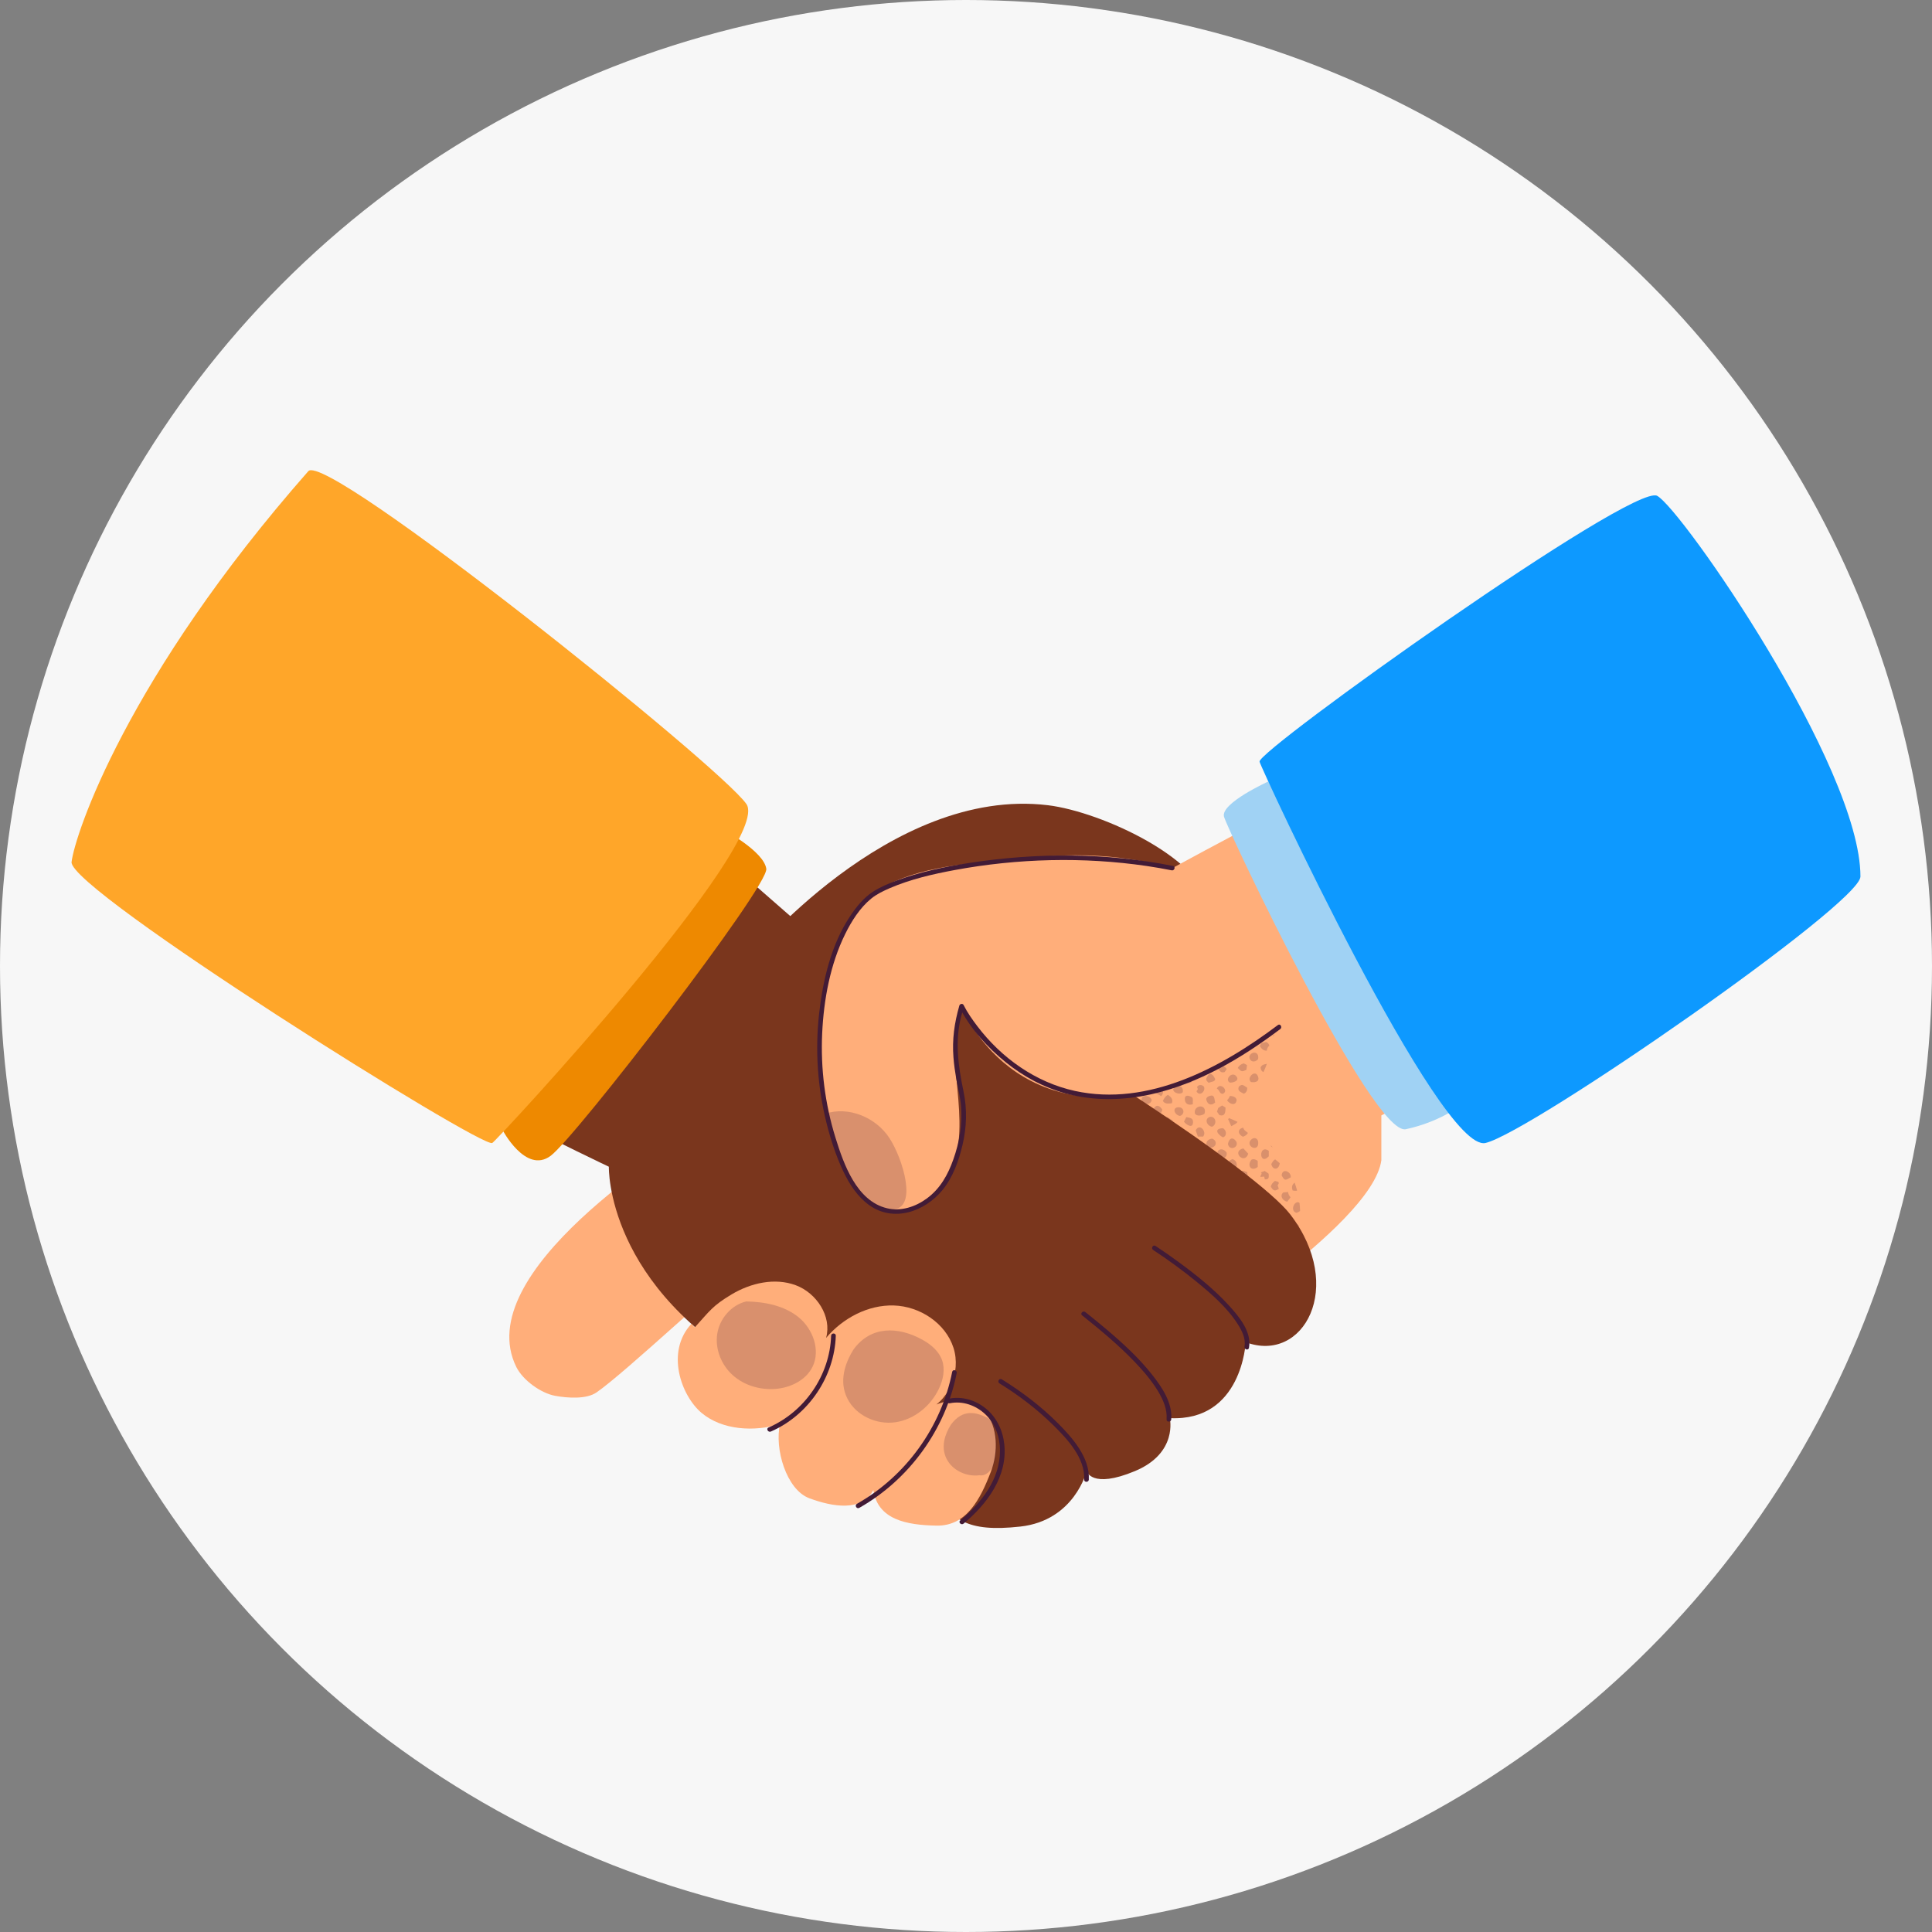
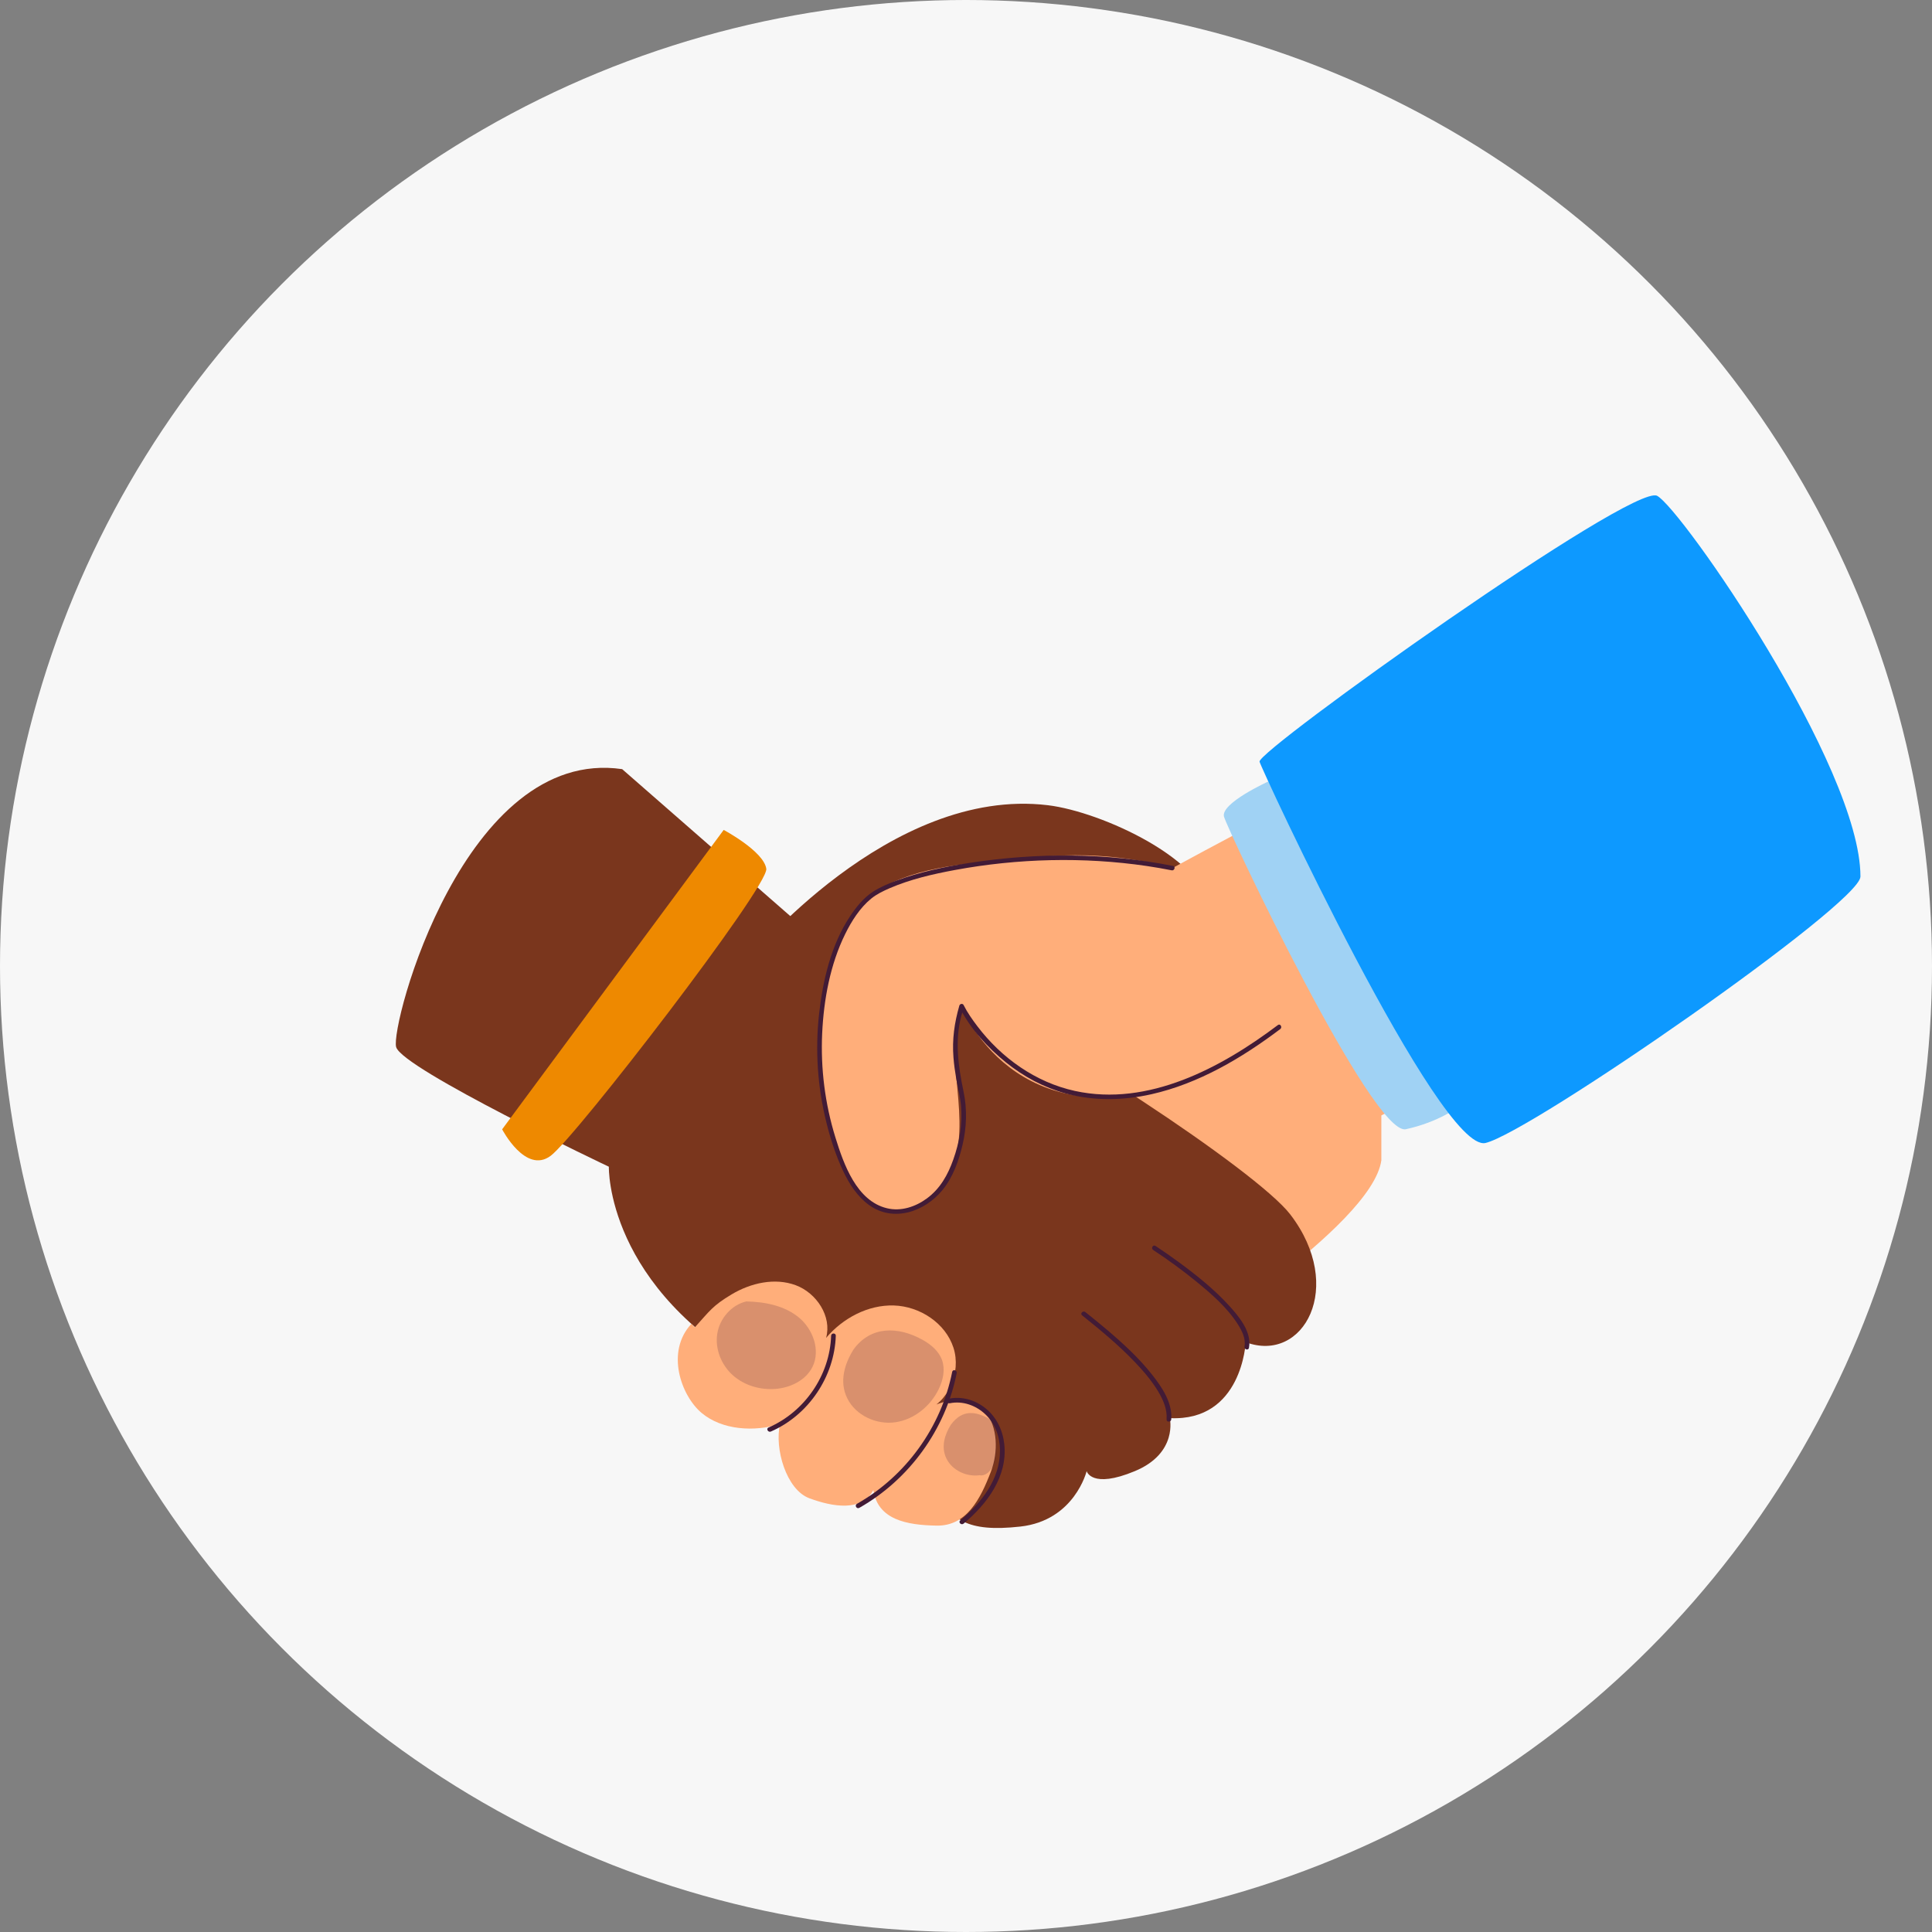
<svg xmlns="http://www.w3.org/2000/svg" width="189" height="189" viewBox="0 0 189 189" fill="none">
  <rect x="0" y="0" width="189" height="189" fill="#808080" stroke="none" />
  <circle cx="94.5" cy="94.5" r="94.5" fill="#F7F7F7" />
  <path d="M73.196 93.927C73.196 93.927 87.01 76.898 102.509 78.771C107.801 79.409 118.217 84.205 118.41 89.197C118.782 98.825 104.319 111.339 104.319 111.339L73.196 93.927Z" fill="#7A361D" />
  <path d="M80.784 134.412C78.204 136.605 76.985 140.412 78.734 143.394C79.358 144.459 81.029 145.346 82.252 145.434C83.31 145.507 84.901 145.445 85.686 144.755C87.927 142.791 89.562 140.718 90.85 138.029" fill="#FFAE7A" />
-   <path d="M68.989 110.068C65.722 112.262 45.916 124.469 50.511 133.732C51.15 135.016 52.902 136.287 54.303 136.546C55.515 136.768 57.358 136.903 58.358 136.214C61.201 134.243 70.427 125.52 74.262 122.528" fill="#FFAE7A" />
  <path d="M137.804 73.581C134.545 74.045 114.677 84.931 114.677 84.931C114.677 84.931 93.754 78.176 81.864 95.876C69.974 113.576 114.79 132.642 114.677 132.364C114.564 132.087 134.216 120.058 135.132 113.507V109.117L150.234 101.434C150.234 101.434 144.424 72.636 137.804 73.581Z" fill="#FFAE7A" />
-   <path opacity="0.2" d="M118.838 114.236C118.874 114.335 118.914 114.44 118.966 114.575C118.9 114.586 118.82 114.619 118.801 114.601C118.571 114.283 118.046 114.415 117.933 114.017C117.991 113.86 118.053 113.7 118.119 113.521C118.33 113.575 118.476 113.583 118.633 113.429C119.035 113.845 119.057 113.911 118.838 114.236ZM108.466 107.743C108.356 107.302 108.061 107.145 107.685 107.123C107.583 107.134 107.48 107.141 107.378 107.152C107.294 107.933 107.871 108.353 108.466 107.747V107.743ZM116.885 108.919C117.042 109.225 117.549 109.159 117.831 108.955C118.133 107.966 116.75 108.05 116.885 108.919ZM116.462 111.327C115.498 111.302 115.852 112.751 116.725 112.203C116.772 112.105 116.82 112.017 116.86 111.933C116.775 111.675 116.642 111.473 116.462 111.327ZM113.225 106.171C112.999 106.287 112.721 106.338 112.666 106.663C112.922 106.981 113.309 106.992 113.582 107.24C113.973 106.9 113.707 106.254 113.225 106.171ZM120.6 114.429C120.717 114.367 120.83 114.309 120.958 114.243C121.038 113.849 120.98 113.55 120.579 113.389C119.936 113.601 119.933 114.251 120.6 114.429ZM112.466 114.309C112.634 114.094 112.579 113.845 112.561 113.601C112.17 113.181 111.907 113.601 111.619 113.9C111.791 114.382 112.028 114.426 112.466 114.305V114.309ZM112.896 108.397C112.805 108.514 112.597 108.605 112.699 108.791C112.991 109.4 113.564 109.145 113.707 108.557C113.495 108.222 113.188 107.977 112.896 108.397ZM109.477 110.718C109.316 110.313 108.882 110.262 108.663 110.466C108.827 110.707 108.999 110.944 109.174 111.181C109.316 111.083 109.433 110.911 109.477 110.714V110.718ZM118.885 115.842C118.403 115.247 117.692 115.856 118.144 116.433C118.228 116.462 118.323 116.495 118.418 116.528C118.582 116.451 118.728 116.371 118.867 116.265C118.885 116.105 118.885 116.006 118.885 115.842ZM126.838 118.645C126.947 118.608 127.078 118.55 127.184 118.469C127.177 118.207 127.159 117.944 127.126 117.685C127.056 117.612 126.969 117.575 126.845 117.623C126.447 117.798 126.312 118.535 126.838 118.645ZM119.677 116.542C119.349 116.561 119.217 116.834 118.991 117.039C119.028 117.648 119.918 117.626 120.017 117.075C119.896 116.889 119.79 116.721 119.677 116.542ZM122.111 112.86C121.954 112.692 121.79 112.513 121.63 112.342C120.414 112.637 121.757 113.995 122.111 112.86ZM122.268 111.656C122.024 112.232 123.082 112.667 123.089 111.827C123.1 111.247 122.535 111.178 122.268 111.656ZM110.181 110.229C110.298 110.079 110.422 109.922 110.557 109.747C110.152 108.455 108.937 110.01 110.181 110.229ZM116.761 116.302V115.758C116.59 115.67 116.425 115.59 116.272 115.51C115.447 115.948 116.247 116.831 116.761 116.298V116.302ZM123.038 114.159V113.561C122.852 113.451 122.673 113.331 122.422 113.448C121.947 114.039 122.429 114.648 123.038 114.159ZM126.451 116.455C126.629 116.502 126.775 116.499 126.892 116.473C126.823 116.21 126.743 115.951 126.648 115.692C126.392 115.897 126.341 116.105 126.451 116.455ZM122.006 114.667C121.787 114.597 121.608 114.477 121.396 114.572C121.429 114.608 121.462 114.641 121.495 114.678C121.349 114.751 121.206 114.827 121.06 114.9C121.199 115.334 121.812 115.55 122.111 115.199C122.049 115.024 122.02 114.842 122.006 114.667ZM114.677 116.032C114.728 115.422 113.863 115.345 113.812 115.959C113.776 116.451 114.772 116.685 114.677 116.032ZM117.608 117.48C117.725 117.309 117.71 117.064 117.896 116.922C117.805 116.411 116.977 116.488 116.962 117.053C117.159 117.469 117.214 117.506 117.608 117.48ZM117.699 113.276C117.896 112.915 117.893 112.853 117.655 112.451C117.126 112.422 117.042 112.466 116.882 112.871C117.13 113.054 117.349 113.429 117.703 113.273L117.699 113.276ZM119.991 112.74C119.458 112.039 118.626 112.692 119.422 113.309C119.783 113.404 120.082 113.108 119.991 112.74ZM118.389 109.251C117.783 109.426 118.039 110.13 118.557 110.225C119.079 110.028 118.973 109.207 118.389 109.251ZM118.221 112.225C118.834 112.451 119.261 111.707 118.601 111.389C118.046 111.419 117.827 111.922 118.221 112.225ZM122.714 117.634C122.52 117.699 122.371 117.831 122.232 117.944C122.093 118.477 122.666 118.915 123.082 118.331C122.969 118.079 123.06 117.743 122.714 117.634ZM110.853 112.415C110.769 112.605 110.699 112.754 110.615 112.929C110.63 113.002 110.663 113.061 110.699 113.116C110.732 113.156 110.765 113.196 110.798 113.232C110.86 113.291 110.926 113.342 111.002 113.397C111.707 113.156 111.637 112.342 110.853 112.411V112.415ZM109.243 106.937C109.083 106.959 108.922 106.981 108.758 107.003C108.864 107.16 109.079 107.09 109.243 106.937ZM111.739 107.78C112.046 108.079 112.546 108.101 112.67 107.619C112.502 107.043 111.426 107.068 111.739 107.78ZM114.977 115.28C115.342 115.48 115.571 115.265 115.834 115.068C115.758 114.269 114.561 114.437 114.977 115.28ZM116.455 113.426C116.194 113.501 115.98 113.648 115.812 113.867C115.874 114.918 117.367 113.875 116.455 113.426ZM120.962 111.718C120.63 111.167 120.243 111.313 120.126 111.9C120.232 112.597 121.17 112.305 120.962 111.718ZM122.217 103.375C122.254 103.904 122.768 103.981 123.075 103.609C123.224 102.795 122.352 102.82 122.217 103.375ZM112.812 115.232C113.017 115.342 113.228 115.455 113.48 115.389C114.006 114.689 113.188 114.21 112.783 114.831C112.871 114.988 112.725 115.116 112.812 115.232ZM117.816 114.893C117.597 114.28 116.798 114.568 116.987 115.185C117.268 115.561 117.995 115.44 117.816 114.893ZM110.725 108.743C110.725 109.32 111.513 109.218 111.524 108.714C111.612 108.061 110.502 108.16 110.725 108.743ZM123.6 118.659C123.192 118.958 123.188 119.801 123.903 119.586C124.505 119.05 124.086 118.973 123.6 118.659ZM122.381 105.853C122.896 105.944 123.316 105.729 123.002 105.174C122.681 104.671 121.925 105.499 122.381 105.853ZM114.732 109.667C114.571 109.496 114.385 109.369 114.174 109.284C114.011 109.413 113.887 109.584 113.801 109.798C113.853 109.897 113.915 110.01 113.966 110.105C114.342 110.269 114.717 110.046 114.732 109.667ZM116.969 110.576C117.039 110.784 117.108 110.981 117.181 111.189H117.688C118.104 110.762 117.371 109.805 116.969 110.576ZM126.83 119.71C126.305 119.991 126.301 120.641 126.845 120.648C126.936 120.407 127.009 120.159 127.064 119.904C126.994 119.827 126.914 119.761 126.83 119.714V119.71ZM115.323 108.316C114.586 108.324 114.915 109.094 115.429 109.167C115.915 109.021 115.878 108.349 115.323 108.316ZM119.553 108.141C119.414 108.233 119.298 108.309 119.174 108.389C119.137 108.503 119.097 108.627 119.053 108.751C119.133 108.864 119.206 108.966 119.294 109.09C119.863 109.243 119.878 108.795 119.892 108.353C119.779 108.28 119.659 108.207 119.549 108.138L119.553 108.141ZM110.856 106.992C111.316 107.083 111.568 106.93 111.535 106.532C111.287 106.583 111.035 106.63 110.783 106.678C110.802 106.765 110.823 106.868 110.856 106.995V106.992ZM124.122 113.116V112.579C123.097 111.882 123.162 114.112 124.122 113.116ZM115.699 106.86C115.82 106.324 115.312 106.017 114.885 106.346C114.447 106.769 115.371 107.196 115.699 106.86ZM116.571 107.313C116.352 107.2 115.947 107.061 115.911 107.43C115.863 107.933 116.217 108.181 116.688 108.021C116.659 107.769 116.779 107.473 116.571 107.313ZM110.477 107.806C110.353 107.514 110.426 107.174 110.028 107.098C109.039 107.415 109.809 108.331 110.477 107.806ZM108.01 109.269C107.97 109.284 107.937 109.298 107.9 109.313C108.028 109.517 108.163 109.725 108.298 109.93C108.364 109.846 108.422 109.74 108.469 109.597C108.313 109.484 108.174 109.386 108.01 109.265V109.269ZM120.86 118.521C121.341 117.951 120.458 117.316 120.126 118.035C120.199 118.207 120.261 118.353 120.323 118.506C120.486 118.545 120.665 118.548 120.86 118.517V118.521ZM119.082 115.178C119.254 115.543 119.958 115.444 119.845 114.951C119.845 114.951 119.849 114.951 119.852 114.951C119.911 114.207 118.849 114.572 119.082 115.181V115.178ZM120.882 105.222C120.451 104.846 119.794 105.619 120.309 105.908C120.739 105.919 121.345 105.667 120.882 105.222ZM125.929 117.557C126.031 117.418 126.133 117.283 126.25 117.126C126.108 116.977 126.035 116.816 126.005 116.605C125.823 116.626 125.67 116.641 125.527 116.659C125.151 117.013 125.516 117.488 125.929 117.557ZM113.312 110.258C112.736 110.451 112.502 111.079 113.152 111.13C113.688 111.265 113.772 110.466 113.312 110.258ZM118.871 107.857C118.79 107.546 118.841 107.087 118.414 107.189C118.221 107.236 117.936 107.36 118.017 107.608C118.122 108.032 118.487 108.218 118.867 107.857H118.871ZM121.086 117.112C121.312 117.535 121.918 117.542 122.097 117.035C122.057 116.929 122.027 116.849 121.995 116.754C121.604 116.572 121.246 116.707 121.086 117.112ZM123.33 117.145C123.476 117.214 123.378 117.353 123.454 117.506C124.027 117.685 124.323 116.977 123.885 116.659C123.626 116.535 123.111 116.878 123.327 117.145H123.33ZM114.641 107.926C114.783 107.525 114.55 107.316 114.258 107.101C113.999 107.24 113.867 107.455 113.761 107.703C113.966 108.028 114.316 107.962 114.644 107.926H114.641ZM125.381 114.991C125.673 115.517 125.724 115.495 126.276 115.17C126.305 114.586 125.425 114.24 125.381 114.991ZM123.319 104.411C123.334 104.692 123.458 104.828 123.604 104.871C123.728 104.609 123.834 104.338 123.936 104.068C123.699 104.116 123.462 104.138 123.319 104.411ZM124.312 112.046C124.327 112.13 124.385 112.2 124.498 112.232C124.436 112.167 124.374 112.108 124.312 112.046ZM112.072 112.313C112.626 112.291 112.78 111.36 112.134 111.44C111.506 111.492 111.677 112.09 112.072 112.313ZM120.491 103.758C120.867 103.718 120.984 103.495 120.944 103.295C120.706 103.412 120.465 103.525 120.221 103.634C120.283 103.714 120.374 103.766 120.491 103.758ZM110.521 111.634C110.382 111.535 110.232 111.429 110.072 111.313C109.714 111.451 109.641 111.681 109.699 111.878C109.772 111.973 109.842 112.065 109.915 112.159C110.145 112.302 110.466 112.24 110.521 111.634ZM121.184 106.309C121.027 106.751 121.381 106.82 121.681 106.995C121.922 106.881 122.03 106.683 122.006 106.4C121.67 106.218 121.546 105.966 121.184 106.309ZM122.849 121.915C122.444 121.853 122.235 122.079 122.276 122.342C122.509 122.422 122.746 122.491 122.987 122.546C123.126 122.345 123.111 122.061 122.849 121.911V121.915ZM113.002 112.459C112.809 112.557 112.739 112.718 112.677 112.893C113.082 113.981 114.203 112.612 113.002 112.459ZM116.685 109.962C116.812 109.43 116.502 109.353 116.053 109.28C115.969 109.441 115.896 109.59 115.823 109.725C115.988 109.981 116.571 110.375 116.685 109.959V109.962ZM118.221 105.127C117.918 105.572 117.922 105.645 118.243 105.93C118.462 105.817 118.911 105.824 118.874 105.543C118.739 105.295 118.557 104.915 118.221 105.13V105.127ZM125.057 115.619C124.954 115.59 124.83 115.553 124.724 115.524C124.513 115.685 124.359 115.853 124.319 116.094C124.597 116.528 124.706 116.539 125.104 116.294C125.064 116.188 125.024 116.072 124.984 115.959C125.042 115.856 125.151 115.776 125.057 115.623V115.619ZM115.911 105.787C116.312 106.192 116.863 105.809 116.67 105.309C116.568 105.24 116.466 105.203 116.371 105.185C116.236 105.233 116.097 105.276 115.962 105.32C115.889 105.426 115.86 105.583 115.907 105.784L115.911 105.787ZM119.611 110.364C118.728 110.422 119.086 110.955 119.63 111.262C120.079 111.134 119.973 110.503 119.611 110.364ZM119.046 119.119C119.108 119.247 119.166 119.371 119.221 119.488C119.385 119.524 119.524 119.553 119.648 119.579C120.371 119.006 119.568 118.364 119.046 119.119ZM113.823 112.01C114.203 112.254 114.411 112.24 114.754 111.937C114.696 111.294 113.681 111.331 113.823 112.01ZM124.429 117.922C124.4 118.031 124.367 118.156 124.327 118.294C124.48 118.378 124.619 118.455 124.776 118.542C125.626 118.458 124.991 117.261 124.429 117.922ZM125.56 118.823C125.56 118.893 125.567 118.977 125.571 119.035C125.498 119.123 125.436 119.199 125.381 119.261C125.487 119.524 125.717 119.535 125.914 119.601C126.122 119.51 126.177 119.302 126.308 119.145C126.166 118.842 125.881 118.583 125.564 118.82L125.56 118.823ZM123.922 102.78C123.951 102.576 124.024 102.412 124.181 102.291C124.115 102.109 124.024 101.988 123.856 101.933C123.706 101.974 123.553 102.01 123.389 102.054C123.349 102.138 123.301 102.225 123.243 102.342C123.422 102.598 123.593 102.795 123.918 102.784L123.922 102.78ZM122.757 120.652C123.046 120.411 123.046 120.415 122.929 120.119C122.746 118.958 121.644 120.612 122.757 120.652ZM119.805 104.871C119.863 104.784 119.929 104.692 120.009 104.579C119.94 104.503 119.885 104.411 119.805 104.368C119.674 104.302 119.779 104.134 119.604 104.05C119.403 104.112 119.155 104.127 119.071 104.401C119.265 104.674 119.396 105.021 119.805 104.871ZM120.038 107.634C120.298 108.035 120.914 108.233 120.976 107.594C120.9 107.291 120.604 107.233 120.319 107.207C120.246 107.382 120.153 107.525 120.038 107.634ZM114.502 105.78C114.342 105.827 114.177 105.879 114.017 105.922C114.203 105.995 114.422 105.955 114.502 105.78ZM117.71 104.696C117.586 104.744 117.462 104.795 117.334 104.842C117.473 104.89 117.612 104.838 117.71 104.696ZM120.363 115.685C119.874 115.721 120.305 116.185 120.323 116.429C120.63 116.422 120.79 116.342 121.049 116.068C120.98 115.754 120.637 115.725 120.363 115.685ZM116.385 118.553C116.557 118.411 116.714 118.269 116.86 118.075C116.714 117.937 116.579 117.809 116.422 117.659C115.798 117.856 115.783 118.331 116.382 118.553H116.385ZM112.557 109.937C112.447 109.616 112.601 109.298 112.141 109.265C111.973 109.386 111.856 109.543 111.809 109.743C111.856 110.123 112.327 110.346 112.561 109.94L112.557 109.937ZM108.98 108.346C108.382 108.4 108.583 108.835 108.886 109.145C109.532 108.93 109.78 108.579 108.98 108.346ZM124.363 113.875C124.527 114.546 125.13 114.429 125.192 113.787C125.035 113.656 124.892 113.539 124.746 113.418C124.538 113.521 124.469 113.721 124.363 113.875ZM121.086 104.474C121.462 104.86 121.48 104.864 121.933 104.66C121.951 104.51 121.973 104.357 121.991 104.192C121.885 104.138 121.783 104.083 121.67 104.021C121.392 104.109 121.203 104.244 121.086 104.474ZM120.254 109.389C120.214 109.411 120.177 109.437 120.137 109.473C120.243 109.711 120.338 109.93 120.451 110.174C120.688 110.024 120.918 109.97 121.06 109.747C120.794 109.619 120.528 109.499 120.254 109.386V109.389ZM117.779 106.306C117.612 106.094 117.225 106.076 117.101 106.349C117.126 106.411 117.155 106.477 117.185 106.543C117.144 106.605 117.108 106.667 117.046 106.762C117.363 107.324 117.969 106.74 117.779 106.306ZM121.608 111.2C121.816 111.112 121.991 111.021 122.075 110.827C121.907 110.663 121.681 110.586 121.622 110.316C121.002 110.448 121.104 111.003 121.608 111.203V111.2ZM115.071 111.108C115.571 111.265 115.998 110.743 115.524 110.378C115.188 110.404 114.488 110.889 115.071 111.108ZM119.4 120.929C119.571 121.035 119.747 121.141 119.922 121.239C119.922 121.21 119.929 121.181 119.933 121.148C119.889 120.94 119.633 120.885 119.4 120.929ZM114.579 113.926C114.415 113.221 113.415 113.707 113.969 114.214C114.258 114.47 114.542 114.265 114.579 113.926ZM123.312 115.134C123.429 115.123 123.538 115.112 123.67 115.101C123.688 115.181 123.706 115.265 123.732 115.375C124.093 115.378 124.159 115.272 124.104 114.813C123.984 114.732 123.852 114.645 123.721 114.553C123.608 114.597 123.502 114.634 123.345 114.692C123.549 114.86 123.25 114.951 123.312 115.134ZM123.214 121.265C123.37 121.389 123.469 121.524 123.56 121.692C123.808 121.634 123.936 121.579 123.943 121.528C123.914 121.473 123.881 121.411 123.838 121.327C123.911 121.218 123.973 121.13 124.042 121.024C123.673 120.736 123.378 120.838 123.217 121.265H123.214ZM117.918 119.196C117.787 118.875 117.502 118.922 117.283 118.86C117.09 118.995 117.024 119.126 117.035 119.236C117.152 119.327 117.268 119.422 117.385 119.513C117.579 119.531 117.805 119.447 117.918 119.196ZM121.568 120.94C120.838 121.086 121.334 121.641 121.812 121.703C122.053 121.462 122.013 120.812 121.568 120.94ZM123.024 115.787C122.798 115.853 122.564 115.922 122.323 115.991V116.422C122.48 116.462 122.619 116.499 122.787 116.542C122.94 116.258 123.381 116.108 123.024 115.787ZM125.038 122.002C124.378 121.911 124.192 122.134 124.509 122.652C124.688 122.626 124.867 122.582 125.038 122.524C125.075 122.444 125.024 122.312 125.038 122.002ZM124.454 120.385C125.06 120.531 125.414 120.513 124.984 119.831C124.604 119.674 124.268 120.042 124.454 120.385ZM118.261 119.805C118.185 119.904 118.152 119.995 118.148 120.083C118.316 120.207 118.487 120.323 118.659 120.444C118.747 120.349 118.838 120.25 118.922 120.159C118.761 119.915 118.524 119.834 118.258 119.805H118.261ZM119.659 106.988C120.239 106.685 119.352 105.813 119.035 106.492C119.327 106.619 119.298 107.083 119.659 106.988ZM124.739 101.182C124.67 101.225 124.6 101.266 124.531 101.309C124.538 101.339 124.546 101.368 124.549 101.397L124.739 101.182ZM125.473 121.542C125.684 121.608 125.87 121.663 126.093 121.586C126.064 121.385 126.111 121.265 126.239 121.108C125.812 120.688 125.462 121.053 125.473 121.542ZM111.506 110.798C111.48 110.207 110.572 110.178 110.703 110.886C110.973 110.864 111.375 111.086 111.506 110.798ZM121.046 120.196C120.874 119.732 120.024 119.962 120.265 120.415C120.655 120.747 120.816 120.52 121.046 120.196ZM121.823 118.769C121.531 118.849 121.246 118.791 121.203 119.185C121.345 119.305 121.44 119.455 121.611 119.528C121.75 119.437 121.878 119.353 122.017 119.258C121.9 119.09 121.849 118.969 121.823 118.769ZM115.301 113.408C115.812 112.911 115.969 112.408 115.05 112.656C115.123 112.984 114.929 113.225 115.301 113.408ZM118.166 118.159C118.327 118.389 118.491 118.521 118.765 118.63C118.827 118.276 118.812 117.969 118.568 117.71C118.334 117.842 118.199 117.993 118.163 118.163L118.166 118.159ZM115.418 117.488C115.929 117.375 115.425 116.367 115.141 116.754C115.174 116.813 115.21 116.871 115.247 116.929C115.188 116.995 115.13 117.057 115.068 117.126C115.185 117.247 115.29 117.356 115.418 117.488ZM122.593 115.659C122.527 115.59 122.495 115.648 122.44 115.699C122.524 115.772 122.542 115.725 122.593 115.659ZM110.944 111.152C110.922 111.094 110.893 111.075 110.834 111.097C110.86 111.159 110.871 111.207 110.944 111.152Z" fill="#421B36" />
  <path d="M60.869 75.246L77.386 89.683C77.386 89.683 86.2 94.322 93.981 97.504C101.762 100.686 122.907 114.482 126.224 118.806C131.648 125.879 127.52 133.423 121.863 131.302C121.863 131.302 121.509 139.083 114.436 138.729C114.436 138.729 115.261 142.149 111.017 143.915C106.772 145.685 106.302 143.915 106.302 143.915C106.302 143.915 105.123 148.747 99.816 149.338C94.51 149.926 93.098 148.63 91.328 145.802C89.558 142.973 89.087 140.616 89.087 140.616C89.087 140.616 82.007 138.401 74.671 134.412C59.223 126.018 59.562 114.135 59.562 114.135C59.562 114.135 39.34 104.551 38.753 102.427C38.165 100.307 45.442 73.001 60.865 75.242L60.869 75.246Z" fill="#7A361D" />
  <path d="M67.971 129.852C69.434 128.236 69.701 127.743 71.573 126.623C73.445 125.506 75.788 124.969 77.835 125.725C79.879 126.48 81.397 128.779 80.814 130.881C82.452 128.947 84.916 127.63 87.448 127.71C89.985 127.79 92.492 129.429 93.273 131.841C94.054 134.254 92.78 137.243 90.386 138.071C91.996 136.827 95.072 136.425 96.35 138.013C97.627 139.597 97.667 142.049 96.941 143.95C95.897 146.688 94.543 149.304 91.609 149.246C88.678 149.191 85.872 148.666 85.437 145.768C84.332 147.917 81.434 147.41 79.171 146.567C76.909 145.724 75.744 141.662 76.31 139.312C73.796 140.086 70.653 139.914 68.635 138.221C66.621 136.527 65.099 132.232 67.635 129.509" fill="#FFAE7A" />
  <path d="M122.18 131.854C122.48 130.285 121.18 128.759 120.206 127.693C118.765 126.117 117.075 124.767 115.356 123.5C114.597 122.942 113.823 122.402 113.038 121.883C112.794 121.723 112.564 122.117 112.808 122.278C114.25 123.226 115.651 124.245 116.991 125.336C118.483 126.555 120.027 127.887 121.075 129.522C121.483 130.157 121.892 130.949 121.743 131.73C121.688 132.018 122.126 132.139 122.184 131.85L122.18 131.854Z" fill="#421B36" />
-   <path d="M106.513 144.741C106.63 142.606 104.922 140.665 103.52 139.256C101.875 137.603 99.984 136.161 98.002 134.935C97.751 134.782 97.524 135.176 97.772 135.329C99.656 136.49 101.44 137.851 103.02 139.402C104.4 140.756 106.174 142.654 106.061 144.741C106.046 145.033 106.502 145.033 106.517 144.741H106.513Z" fill="#421B36" />
  <path d="M105.856 128.675C107.648 130.109 109.422 131.576 111.009 133.236C111.852 134.12 112.659 135.058 113.29 136.105C113.786 136.93 114.199 137.868 114.122 138.853C114.1 139.145 114.557 139.145 114.578 138.853C114.706 137.236 113.677 135.711 112.724 134.503C111.465 132.901 109.954 131.503 108.407 130.185C107.677 129.561 106.929 128.956 106.177 128.357C105.951 128.175 105.626 128.496 105.856 128.678V128.675Z" fill="#421B36" />
  <path d="M111.688 85.957C106.458 84.877 102.645 84.235 97.528 84.337C93.645 84.413 87.689 85.238 84.879 87.921C82.915 89.796 81.813 92.406 81.123 95.034C79.536 101.11 79.945 107.686 82.277 113.518C83.094 115.569 84.353 117.708 86.463 118.358C89.079 119.168 91.911 117.193 93.013 114.683C94.112 112.172 93.919 109.307 93.663 106.577C93.408 103.847 93.123 101.011 94.068 98.439C94.068 98.439 99.203 111.934 116.137 105.716C134.855 98.84 114.553 86.548 111.692 85.957H111.688Z" fill="#FFAE7A" />
  <path d="M49.125 110.479C49.125 110.479 51.42 114.902 53.873 113.066C56.325 111.234 75.208 86.706 74.964 84.99C74.719 83.275 70.796 81.188 70.796 81.188L49.125 110.475V110.479Z" fill="#EE8900" />
-   <path d="M48.158 111.814C48.665 111.514 75.62 82.41 73.018 78.654C70.416 74.903 31.921 44.093 30.162 46.093C12.378 66.311 7.327 81.629 7.002 84.326C6.677 87.023 47.179 112.39 48.154 111.814H48.158Z" fill="#FFA629" />
  <path d="M114.736 84.71C108.236 83.407 101.437 83.403 94.897 84.407C92.437 84.783 89.959 85.297 87.624 86.173C86.865 86.458 86.102 86.783 85.416 87.224C84.481 87.823 83.759 88.731 83.149 89.647C81.295 92.443 80.489 95.925 80.124 99.216C79.733 102.764 79.982 106.381 80.85 109.84C81.252 111.45 81.773 113.052 82.481 114.555C83.076 115.822 83.872 117.059 85.022 117.887C87.412 119.61 90.467 118.533 92.204 116.413C93.222 115.169 93.788 113.566 94.156 112.019C94.569 110.286 94.624 108.505 94.255 106.756C93.744 104.337 93.401 101.844 94.029 99.417C94.109 99.111 94.2 98.804 94.288 98.498C94.149 98.516 94.01 98.534 93.872 98.552C94.915 100.629 96.627 102.497 98.419 103.939C100.145 105.326 102.123 106.388 104.262 106.972C106.999 107.72 109.886 107.665 112.638 107.045C117.272 106.001 121.488 103.501 125.243 100.669C125.473 100.494 125.247 100.1 125.013 100.275C119.469 104.454 112.338 108.286 105.163 106.724C101.313 105.884 97.97 103.501 95.609 100.388C95.116 99.738 94.631 99.052 94.266 98.319C94.175 98.136 93.901 98.195 93.85 98.374C93.364 100.056 93.135 101.684 93.273 103.443C93.328 104.147 93.426 104.848 93.547 105.545C93.704 106.443 93.945 107.326 94.018 108.234C94.16 110.001 93.85 111.764 93.259 113.428C92.729 114.924 91.978 116.278 90.678 117.234C89.565 118.055 88.146 118.53 86.77 118.198C83.788 117.482 82.529 113.869 81.73 111.289C80.708 107.997 80.27 104.53 80.43 101.085C80.584 97.793 81.215 94.344 82.682 91.37C83.303 90.111 84.124 88.804 85.226 87.907C85.762 87.469 86.412 87.159 87.043 86.885C89.062 86.016 91.251 85.509 93.408 85.111C99.554 83.972 105.992 83.808 112.178 84.717C112.995 84.837 113.809 84.98 114.619 85.14C114.908 85.199 115.028 84.757 114.74 84.699L114.736 84.71Z" fill="#421B36" />
  <g opacity="0.2">
-     <path d="M87.368 118.312C89.788 118.17 88.335 113.382 87.018 111.345C85.7 109.313 83 108.174 80.704 108.959C80.704 108.959 82.511 118.601 87.368 118.312Z" fill="#421B36" />
-   </g>
+     </g>
  <path d="M75.412 140.042C79.095 138.44 81.631 134.677 81.763 130.67C81.773 130.378 81.317 130.378 81.306 130.67C81.179 134.531 78.719 138.112 75.183 139.648C74.912 139.765 75.146 140.159 75.412 140.042Z" fill="#421B36" />
  <path d="M84.062 147.507C88.948 144.74 92.499 139.835 93.591 134.325C93.649 134.036 93.207 133.916 93.149 134.204C92.08 139.606 88.62 144.401 83.828 147.113C83.573 147.259 83.803 147.653 84.058 147.507H84.062Z" fill="#421B36" />
  <g opacity="0.2">
    <path d="M73.025 127.307C71.558 127.646 70.405 128.978 70.168 130.467C69.931 131.956 70.558 133.522 71.683 134.529C72.803 135.536 74.369 135.989 75.868 135.872C77.332 135.755 78.836 135.029 79.485 133.712C80.288 132.084 79.529 130.007 78.124 128.861C76.715 127.719 74.825 127.35 73.015 127.314" fill="#421B36" />
  </g>
  <g opacity="0.2">
    <path d="M83.496 132.013C82.649 133.374 82.058 135.14 82.89 136.804C83.722 138.472 85.73 139.396 87.576 139.136C89.423 138.877 91.032 137.556 91.839 135.877C92.259 135.009 92.478 133.987 92.164 133.075C91.846 132.166 91.051 131.505 90.204 131.042C87.843 129.75 85.189 129.691 83.496 132.013Z" fill="#421B36" />
  </g>
  <g opacity="0.2">
    <path d="M93.014 139.384C92.426 140.326 92.021 141.549 92.594 142.702C93.171 143.855 94.561 144.494 95.835 144.315C95.835 144.315 96.43 144.519 97.054 143.614C97.678 142.709 97.627 139.279 96.868 138.852C95.535 138.096 94.185 137.782 93.01 139.388" fill="#421B36" />
  </g>
  <path d="M94.266 149.05C96.557 147.138 98.579 144.444 98.247 141.291C98.101 139.923 97.495 138.642 96.415 137.77C95.393 136.948 94.087 136.562 92.791 136.835C92.503 136.894 92.627 137.335 92.912 137.277C94.171 137.014 95.466 137.481 96.389 138.353C97.357 139.266 97.817 140.569 97.824 141.883C97.846 144.704 96.006 147.006 93.941 148.729C93.714 148.919 94.039 149.24 94.262 149.05H94.266Z" fill="#421B36" />
  <path d="M124.071 76.453C124.071 76.453 119.389 78.573 119.739 79.887C120.09 81.201 134.283 111.167 137.527 110.467C140.768 109.766 142.695 108.266 142.695 108.266L124.071 76.453Z" fill="#A0D2F4" />
  <path d="M123.217 74.508C123.312 75.088 140.877 112.857 145.323 111.813C149.768 110.766 182 88.413 182 85.752C182 74.983 164.504 49.797 162.114 48.505C159.724 47.213 123.039 73.391 123.217 74.508Z" fill="#0D99FF" />
</svg>